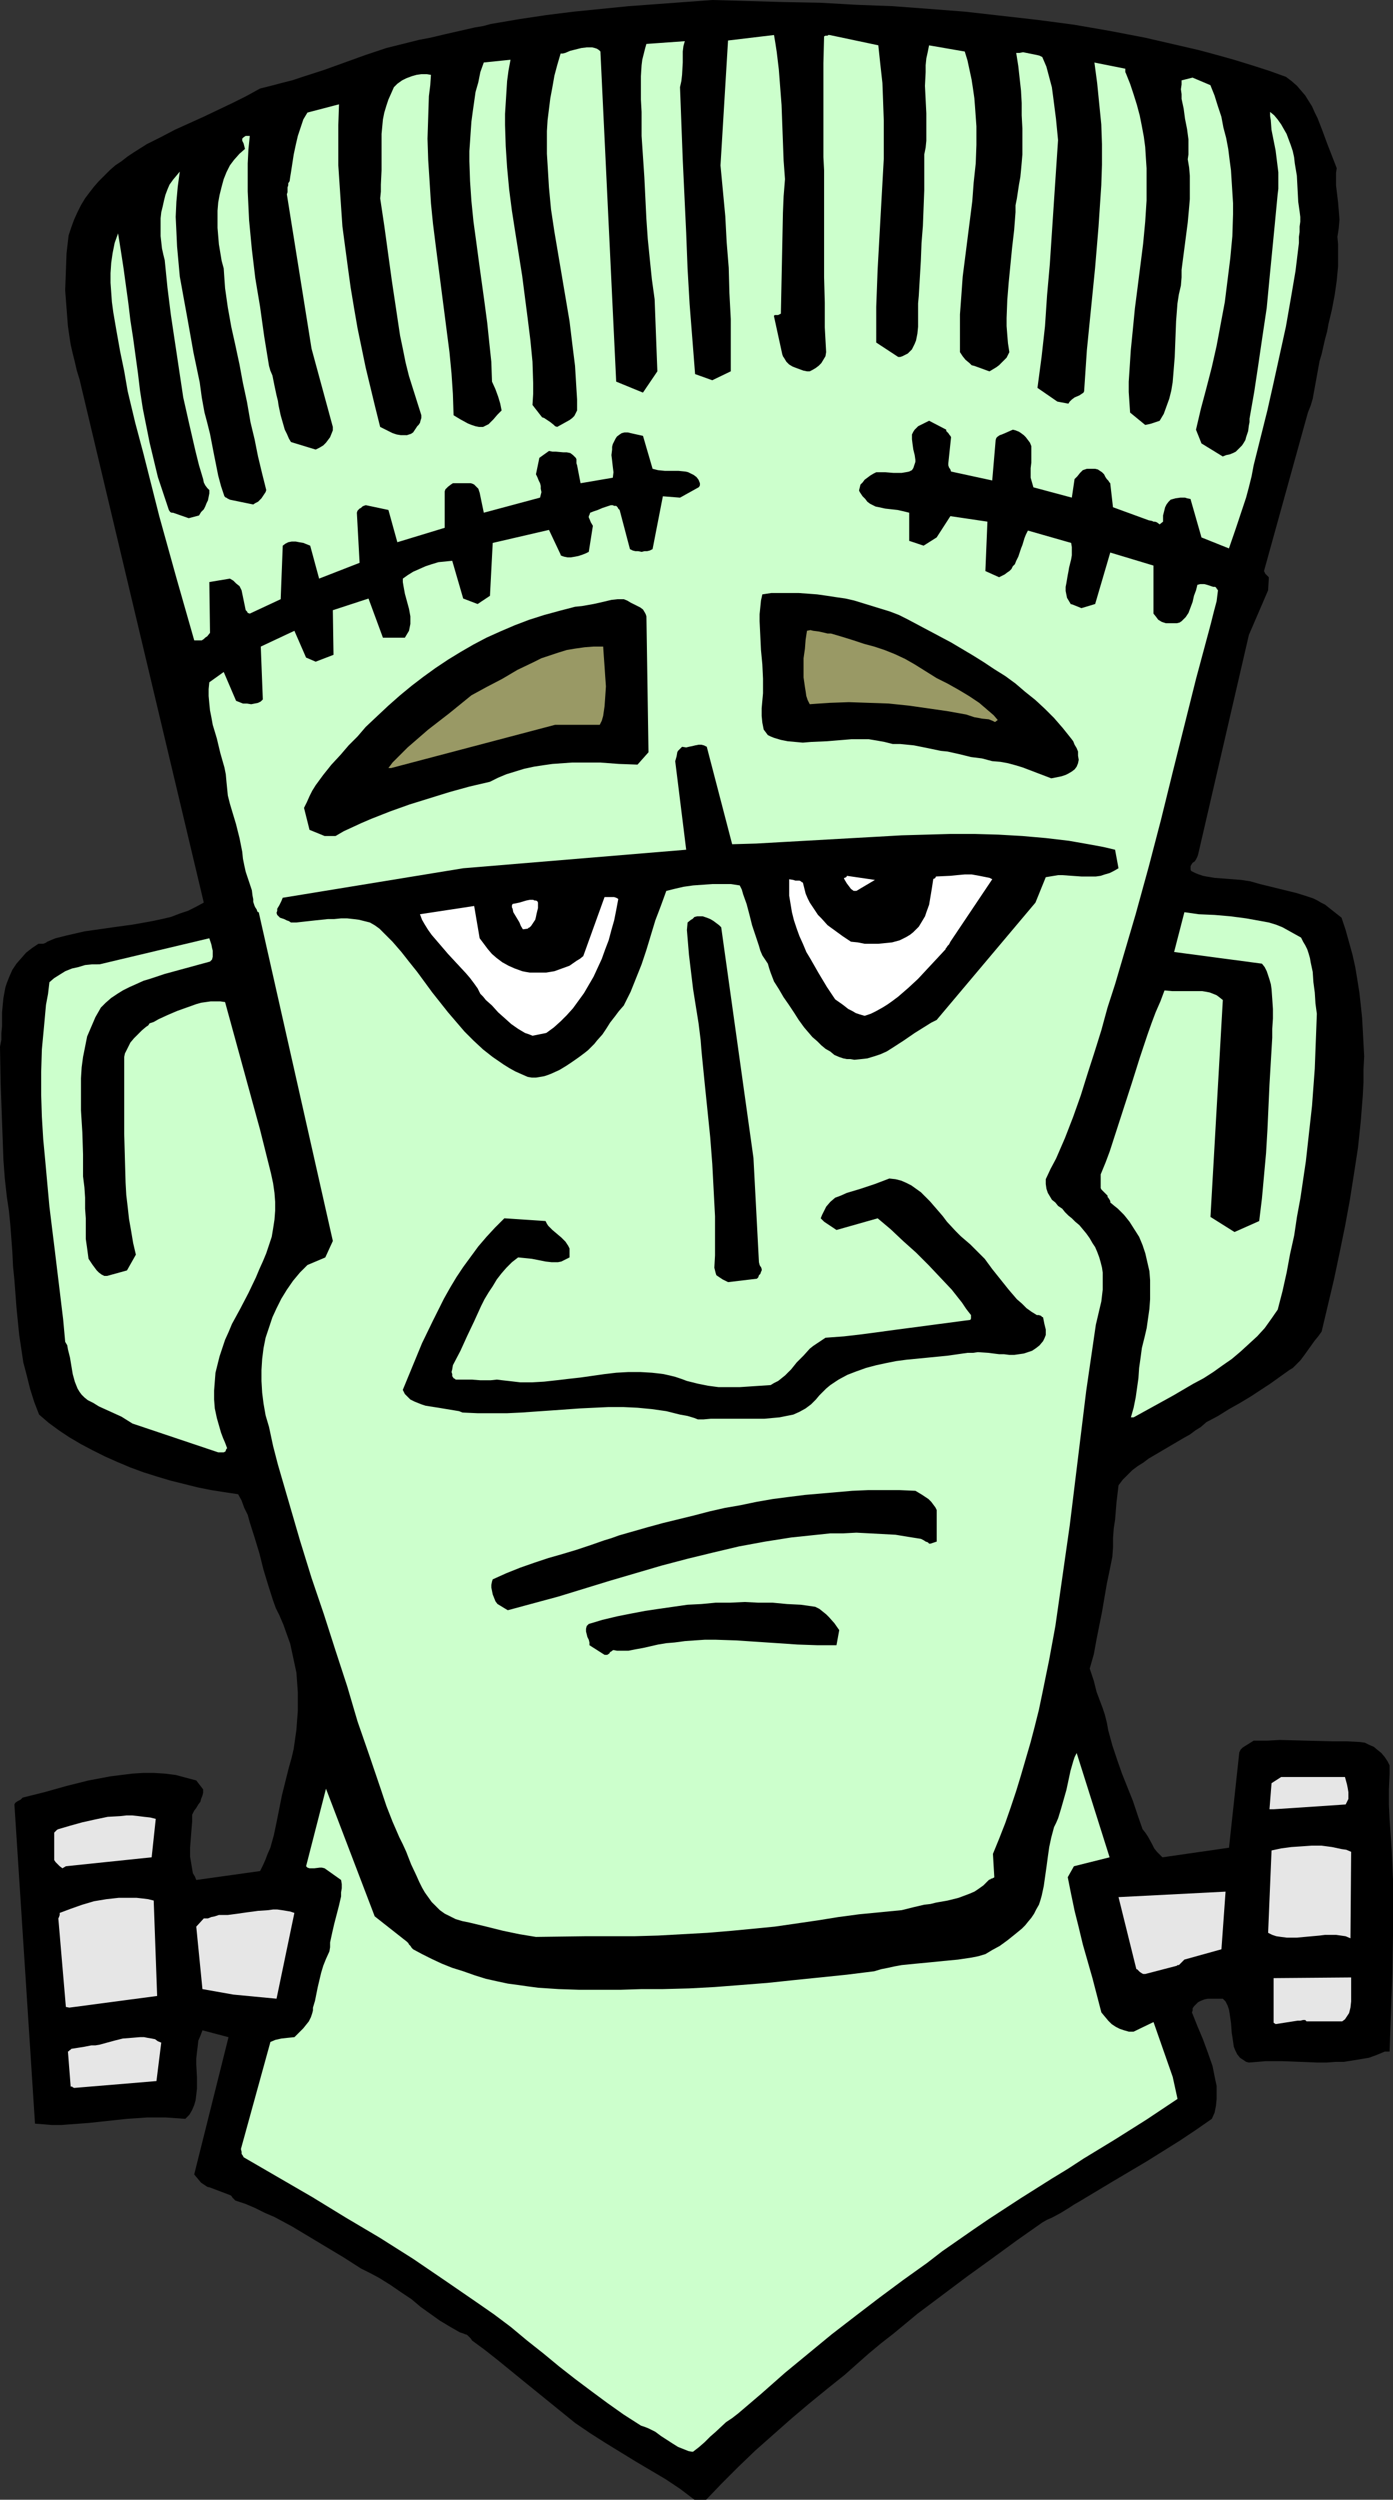
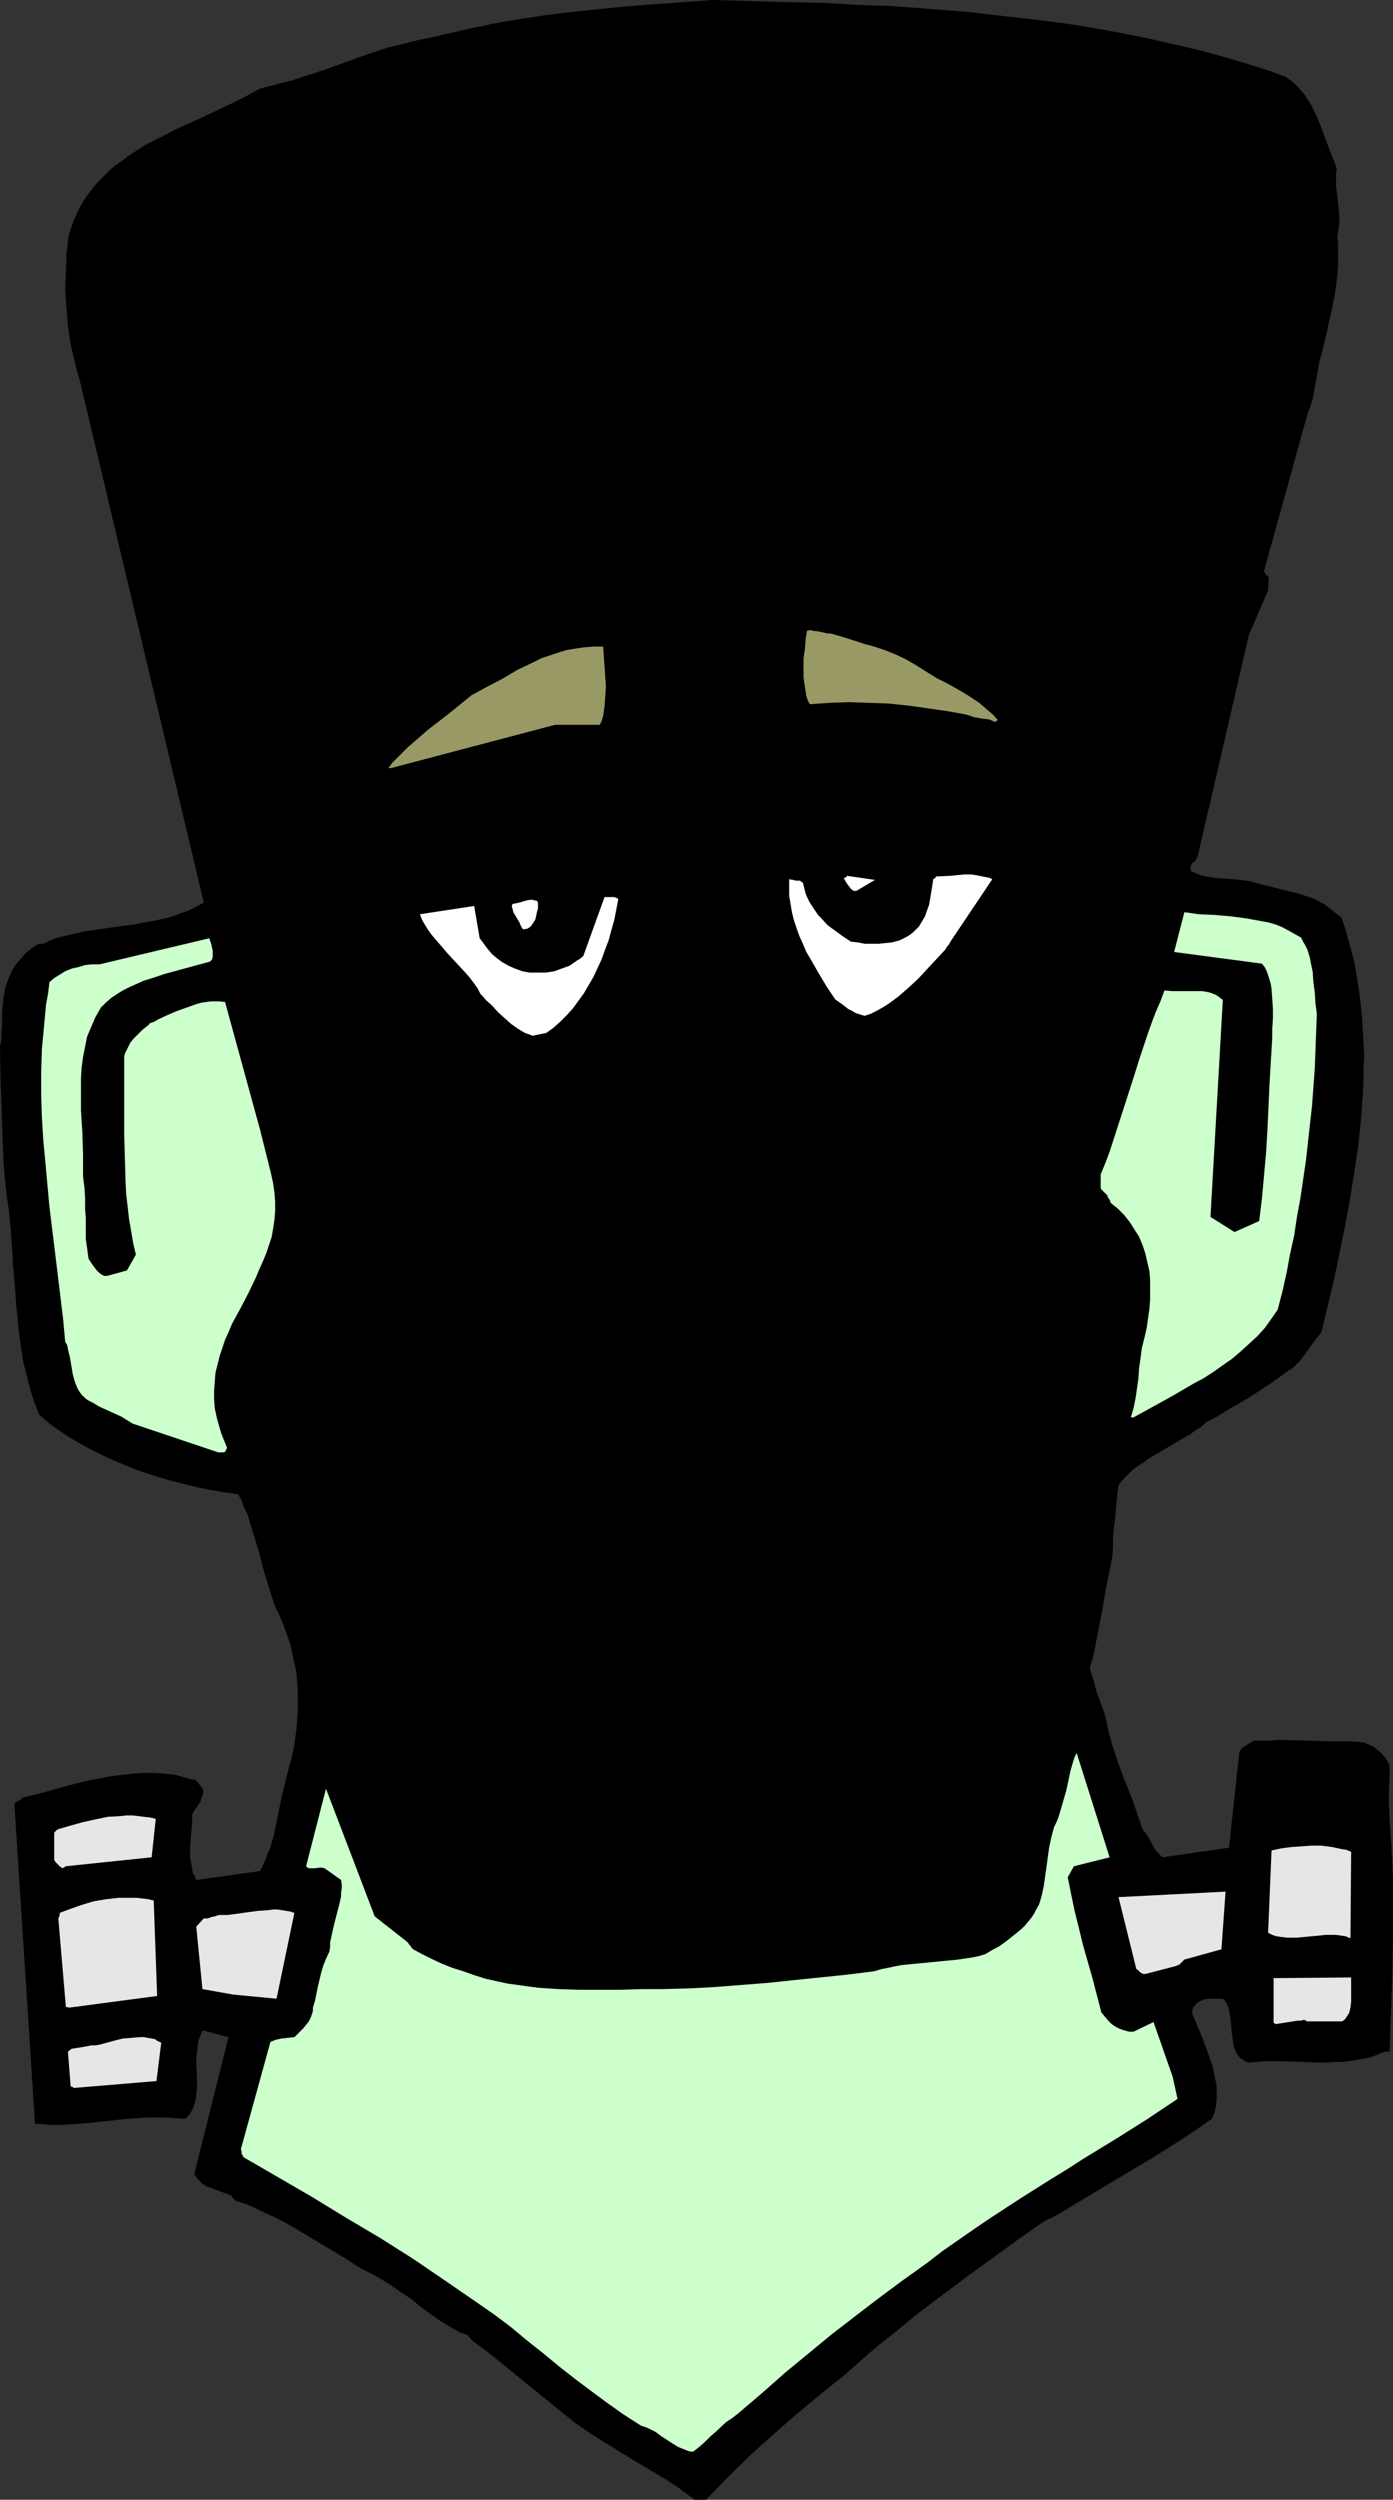
<svg xmlns="http://www.w3.org/2000/svg" xmlns:ns1="http://sodipodi.sourceforge.net/DTD/sodipodi-0.dtd" xmlns:ns2="http://www.inkscape.org/namespaces/inkscape" version="1.0" width="86.804mm" height="155.711mm" id="svg26" ns1:docname="Frankenstein 11.wmf">
  <rect width="100%" height="100%" fill="#333333" stroke="none" />
  <ns1:namedview id="namedview26" pagecolor="#ffffff" bordercolor="#000000" borderopacity="0.25" ns2:showpageshadow="2" ns2:pageopacity="0.0" ns2:pagecheckerboard="0" ns2:deskcolor="#d1d1d1" ns2:document-units="mm" />
  <defs id="defs1">
    <pattern id="WMFhbasepattern" patternUnits="userSpaceOnUse" width="6" height="6" x="0" y="0" />
  </defs>
  <path style="fill:#000000;fill-opacity:1;fill-rule:evenodd;stroke:none" d="m 163.555,588.515 h 2.747 l 3.717,-3.878 3.879,-3.878 4.04,-3.878 4.202,-3.717 4.202,-3.717 4.202,-3.555 4.364,-3.555 4.04,-3.232 2.909,-2.585 2.747,-2.424 2.909,-2.424 2.909,-2.262 5.657,-4.686 5.818,-4.363 5.818,-4.363 5.818,-4.201 5.98,-4.363 5.98,-4.201 1.131,-0.646 1.131,-0.485 2.101,-1.131 2.101,-1.293 0.97,-0.646 1.131,-0.646 8.081,-4.848 7.919,-4.686 7.758,-4.848 3.879,-2.585 3.717,-2.585 0.646,-1.454 0.323,-1.616 0.162,-1.616 v -1.454 -1.616 l -0.323,-1.454 -0.323,-1.616 -0.323,-1.616 -1.131,-3.232 -1.131,-3.07 -1.293,-3.07 -1.293,-3.232 0.162,-0.485 v -0.485 l 0.323,-0.485 0.485,-0.485 0.485,-0.485 0.646,-0.323 0.808,-0.323 0.808,-0.162 h 1.778 1.778 l 0.646,0.646 0.485,0.97 0.323,0.97 0.162,0.97 0.162,1.131 0.162,1.131 0.162,2.262 0.162,0.97 0.162,1.131 0.162,1.131 0.323,0.808 0.485,0.97 0.646,0.808 0.485,0.323 0.485,0.323 0.485,0.323 0.646,0.162 1.939,-0.162 1.939,-0.162 h 2.101 1.939 l 4.202,0.162 4.04,0.162 h 2.101 l 2.101,-0.162 h 1.939 l 2.101,-0.323 1.939,-0.323 1.939,-0.323 1.778,-0.646 1.939,-0.808 h 1.131 l 0.162,-4.686 0.162,-4.525 0.323,-9.211 0.162,-9.049 v -4.686 -4.686 -3.555 l -0.162,-3.717 -0.162,-3.555 -0.485,-6.948 -0.162,-3.555 v -3.555 l 0.162,-3.555 v -2.101 l -0.485,-0.97 -0.646,-0.97 -0.808,-0.97 -0.808,-0.646 -0.97,-0.808 -1.131,-0.485 -0.97,-0.485 -1.131,-0.162 -3.232,-0.162 h -3.232 l -6.303,-0.162 -6.141,-0.162 -2.909,0.162 h -3.232 l -2.586,1.616 -0.162,0.162 -0.323,0.323 -0.162,0.323 -0.162,0.323 -2.424,22.461 -15.677,2.262 -0.646,-0.646 -0.646,-0.646 -0.646,-0.808 -0.485,-0.97 -0.97,-1.778 -0.646,-0.97 -0.646,-0.808 -1.131,-3.232 -1.131,-3.393 -1.293,-3.232 -1.293,-3.232 -1.131,-3.232 -1.131,-3.393 -0.97,-3.555 -0.323,-1.778 -0.485,-1.939 -0.485,-1.454 -0.485,-1.293 -0.97,-2.585 -0.646,-2.585 -0.485,-1.454 -0.485,-1.454 0.97,-3.393 0.646,-3.555 0.646,-3.232 0.646,-3.232 1.131,-6.625 0.646,-3.07 0.646,-3.232 0.162,-2.262 v -2.101 l 0.162,-2.262 0.323,-2.101 0.323,-4.04 0.485,-4.04 0.97,-1.293 1.131,-1.131 1.131,-1.131 1.293,-0.97 1.293,-0.808 1.293,-0.97 2.747,-1.616 2.747,-1.616 2.747,-1.616 1.455,-0.808 1.293,-0.97 1.293,-0.808 1.293,-1.131 2.747,-1.454 2.586,-1.616 2.586,-1.454 2.424,-1.454 4.687,-3.07 4.525,-3.232 0.808,-0.485 0.646,-0.646 1.131,-1.131 0.97,-1.293 0.808,-1.131 1.616,-2.262 0.808,-0.97 0.808,-1.131 2.909,-12.281 1.293,-6.14 1.293,-6.302 1.131,-6.14 0.97,-6.14 0.97,-6.302 0.646,-6.14 0.485,-6.14 0.162,-3.07 v -3.07 l 0.162,-3.07 -0.162,-3.07 -0.162,-3.07 -0.162,-2.909 -0.323,-3.07 -0.323,-2.909 -0.485,-3.07 -0.485,-2.909 -0.646,-2.909 -0.808,-2.909 -0.808,-2.909 -0.97,-2.909 -3.071,-2.424 -0.808,-0.646 -0.97,-0.485 -0.808,-0.485 -0.97,-0.485 -1.939,-0.646 -2.101,-0.646 -8.566,-2.101 -1.131,-0.323 -1.131,-0.323 -2.101,-0.323 -2.101,-0.162 -2.101,-0.162 -2.101,-0.162 -1.939,-0.323 -0.808,-0.162 -0.97,-0.323 -0.808,-0.323 -0.97,-0.485 -0.162,-0.323 v -0.323 -0.485 l 0.162,-0.323 0.323,-0.485 0.485,-0.323 0.323,-0.485 0.323,-0.646 0.162,-0.485 11.96,-51.709 4.525,-10.503 0.162,-2.747 v -0.323 l -0.323,-0.323 -0.485,-0.485 -0.323,-0.646 10.343,-37.328 0.646,-1.616 0.485,-1.616 0.323,-1.778 0.323,-1.778 0.323,-1.778 0.323,-1.778 0.323,-1.778 0.485,-1.616 0.808,-3.555 0.485,-1.778 0.323,-1.778 0.808,-3.393 0.646,-3.393 0.485,-3.393 0.323,-3.393 V 60.92 59.304 57.526 l -0.162,-1.778 0.162,-0.97 0.162,-1.131 0.162,-1.939 -0.162,-2.101 -0.162,-1.939 -0.485,-4.04 v -1.939 -0.97 l 0.162,-1.131 -1.131,-2.909 -1.131,-2.909 -1.131,-3.07 -1.131,-2.909 -0.646,-1.293 -0.646,-1.454 -0.808,-1.293 -0.808,-1.293 -0.97,-1.131 -0.97,-1.131 -1.293,-1.131 -1.293,-0.97 -4.04,-1.454 -4.04,-1.293 -4.202,-1.293 -4.04,-1.131 -4.202,-1.131 -4.202,-0.97 -4.202,-0.97 -4.202,-0.97 -4.202,-0.808 -4.202,-0.808 -8.404,-1.454 -8.566,-1.131 -8.566,-0.97 -8.566,-0.97 -8.404,-0.646 L 210.262,1.454 201.696,1.131 193.13,0.646 184.565,0.485 167.757,0 l -13.091,0.97 -6.626,0.485 -6.465,0.646 -6.465,0.646 -6.465,0.808 -6.465,0.97 -6.626,1.131 -1.778,0.485 -1.939,0.323 -3.556,0.808 -3.556,0.808 -3.394,0.808 -2.586,0.485 -2.586,0.646 -2.586,0.646 -2.586,0.646 -4.848,1.616 -9.859,3.555 -5.01,1.616 -2.424,0.808 -2.586,0.646 -2.424,0.646 -2.586,0.646 -3.232,1.778 -3.232,1.616 -6.788,3.232 -6.788,3.07 -3.394,1.778 -3.232,1.616 -3.071,1.939 -1.455,0.97 -1.455,1.131 -1.455,0.97 -1.293,1.131 -1.293,1.293 -1.293,1.293 -1.131,1.293 -1.131,1.454 -0.97,1.293 -0.97,1.616 -0.808,1.616 -0.808,1.778 -0.646,1.778 -0.646,1.939 -0.485,4.201 -0.162,4.363 -0.162,4.363 0.323,4.201 0.323,4.201 0.323,2.262 0.323,2.101 0.485,2.101 0.485,1.939 0.485,2.101 0.646,2.101 29.252,123.132 -1.778,0.97 -1.939,0.97 -1.939,0.646 -2.101,0.808 -2.101,0.485 -2.263,0.485 -4.525,0.808 -4.687,0.646 -4.525,0.646 -2.263,0.323 -2.101,0.485 -2.101,0.485 -1.939,0.485 -0.646,0.162 -0.808,0.323 -1.131,0.485 -0.485,0.323 -0.485,0.162 H 9.535 9.05 l -1.455,0.97 -1.455,1.131 -1.131,1.293 -1.131,1.293 -0.97,1.454 -0.646,1.454 -0.646,1.616 -0.323,0.97 -0.162,0.808 -0.323,1.778 -0.162,1.616 -0.162,1.778 v 3.232 l -0.162,1.616 v 1.616 L 0,246.426 l 0.162,8.888 0.323,8.888 0.162,4.363 0.162,4.525 0.323,4.363 0.485,4.363 0.485,3.232 0.323,3.232 0.485,6.464 0.162,3.393 0.323,3.232 0.485,6.464 0.323,3.232 0.323,3.232 0.485,3.232 0.485,3.232 0.808,3.07 0.808,3.232 0.97,3.07 1.131,2.909 2.263,1.939 2.424,1.778 2.424,1.616 2.747,1.616 2.747,1.454 2.909,1.454 2.909,1.293 3.071,1.293 3.071,1.131 3.071,0.97 3.232,0.97 3.232,0.808 3.232,0.808 3.232,0.646 3.071,0.485 3.232,0.485 0.808,1.454 0.646,1.778 0.808,1.616 0.485,1.778 1.131,3.555 1.131,3.717 0.97,3.878 1.131,3.717 1.131,3.555 0.646,1.778 0.808,1.616 0.97,2.262 0.808,2.262 0.808,2.262 0.485,2.262 0.485,2.262 0.485,2.262 0.162,2.262 0.162,2.262 v 2.262 2.262 l -0.162,2.101 -0.162,2.262 -0.323,2.262 -0.323,2.262 -0.485,2.101 -0.646,2.262 -0.808,3.232 -0.808,3.232 -0.646,3.232 -0.646,3.232 -0.646,3.07 -0.808,2.909 -0.646,1.454 -0.485,1.293 -0.646,1.454 -0.646,1.293 -15.03,2.101 -0.323,-0.808 -0.485,-0.808 -0.162,-0.97 -0.162,-0.97 -0.162,-0.97 -0.162,-0.97 v -2.101 l 0.162,-2.101 0.162,-2.101 0.162,-1.939 v -0.808 -0.808 l 0.485,-0.97 0.485,-0.646 0.485,-0.808 0.485,-0.646 0.162,-0.646 0.323,-0.808 0.162,-0.646 v -0.808 l -1.616,-2.101 -2.424,-0.646 -2.424,-0.646 -2.586,-0.323 -2.586,-0.162 h -2.424 l -2.586,0.162 -2.586,0.323 -2.586,0.323 -2.586,0.485 -2.586,0.485 -5.172,1.293 -5.172,1.454 -5.172,1.293 -0.485,0.485 -0.323,0.162 -0.323,0.162 -0.485,0.323 -0.162,0.162 -0.162,0.323 4.848,75.14 v 0 l 2.101,0.162 1.939,0.162 h 2.101 l 2.101,-0.162 4.364,-0.323 4.525,-0.485 4.525,-0.485 4.687,-0.323 h 2.263 2.263 l 2.263,0.162 2.263,0.162 0.485,-0.485 0.485,-0.485 0.646,-1.131 0.485,-1.131 0.323,-1.131 0.162,-1.293 0.162,-1.454 v -1.293 -1.454 l -0.162,-2.909 v -1.454 l 0.162,-1.454 0.162,-1.293 0.162,-1.454 0.485,-1.131 0.485,-1.293 6.141,1.616 -8.081,32.318 0.808,0.97 0.808,0.97 0.485,0.323 0.485,0.323 0.485,0.323 0.646,0.162 4.687,1.778 0.323,0.162 0.323,0.485 0.323,0.323 0.323,0.323 2.424,0.808 2.263,0.97 2.263,1.131 2.263,0.97 4.202,2.262 4.04,2.424 4.04,2.424 4.04,2.424 4.04,2.585 2.263,1.131 2.101,1.131 2.586,1.616 2.586,1.778 2.424,1.616 2.101,1.778 2.263,1.616 2.263,1.616 2.424,1.454 1.131,0.646 1.131,0.646 0.485,0.162 0.485,0.162 0.323,0.162 h 0.162 l 0.323,0.162 0.485,0.485 0.323,0.323 0.323,0.485 3.071,2.262 3.071,2.424 6.141,5.009 5.98,4.848 5.98,4.848 3.556,2.424 3.556,2.262 7.111,4.363 3.556,2.101 3.556,2.101 3.394,2.262 z" id="path1" />
  <path style="fill:#ccffcc;fill-opacity:1;fill-rule:evenodd;stroke:none" d="m 162.908,577.203 h 0.323 l 1.455,-1.131 1.293,-1.131 1.293,-1.293 1.293,-1.131 2.424,-2.262 1.455,-0.97 1.455,-1.131 5.495,-4.686 5.495,-4.848 5.495,-4.525 5.495,-4.525 5.657,-4.363 5.495,-4.201 5.657,-4.201 5.657,-4.04 3.556,-2.747 3.717,-2.585 3.717,-2.585 3.556,-2.424 7.434,-4.848 7.434,-4.686 3.717,-2.262 3.717,-2.424 7.434,-4.525 7.434,-4.686 7.273,-4.848 -1.131,-5.171 -4.525,-12.927 -4.687,2.262 h -1.131 l -1.131,-0.323 -0.97,-0.323 -0.97,-0.485 -0.97,-0.646 -0.808,-0.808 -0.808,-0.97 -0.808,-0.97 -2.101,-8.08 -2.263,-7.918 -0.97,-4.04 -0.97,-3.878 -0.808,-3.878 -0.808,-4.04 1.455,-2.585 8.404,-2.101 -7.758,-24.562 -0.485,0.97 -0.323,0.97 -0.646,2.262 -0.485,2.262 -0.485,2.262 -0.646,2.262 -0.646,2.262 -0.646,2.101 -0.485,1.131 -0.485,0.97 -0.646,2.424 -0.485,2.262 -0.323,2.262 -0.323,2.424 -0.323,2.262 -0.323,2.262 -0.485,2.262 -0.323,1.131 -0.323,0.97 -0.646,1.131 -0.485,0.97 -0.646,0.97 -0.808,0.97 -0.646,0.808 -0.808,0.808 -1.778,1.454 -1.616,1.293 -1.778,1.293 -1.778,0.97 -1.616,0.97 -1.616,0.485 -1.616,0.323 -3.232,0.485 -3.394,0.323 -3.232,0.323 -3.394,0.323 -3.232,0.323 -1.778,0.323 -1.455,0.323 -1.616,0.323 -1.616,0.485 -6.465,0.808 -6.303,0.646 -6.303,0.646 -6.141,0.646 -6.141,0.485 -6.303,0.485 -5.98,0.323 -6.141,0.162 h -5.01 l -5.01,0.162 h -4.848 -4.848 l -4.848,-0.162 -4.848,-0.323 -2.424,-0.323 -2.263,-0.323 -2.424,-0.323 -2.263,-0.485 -2.909,-0.646 -2.586,-0.808 -2.747,-0.97 -2.586,-0.808 -2.424,-0.97 -2.424,-1.131 -2.263,-1.131 -2.101,-1.131 -0.323,-0.323 -0.323,-0.485 -0.323,-0.323 -0.162,-0.323 -0.323,-0.323 v 0 l -7.596,-5.979 -11.475,-30.056 -4.687,18.26 0.323,0.323 0.485,0.162 h 0.485 0.646 l 1.293,-0.162 h 0.485 l 0.646,0.162 3.879,2.747 v 0 l 0.162,0.97 v 0.97 l -0.162,0.97 v 0.97 l -0.485,2.101 -1.131,4.363 -0.485,2.101 -0.485,2.262 v 1.131 l -0.162,0.97 -0.808,1.778 -0.646,1.616 -0.485,1.616 -0.808,3.393 -0.323,1.616 -0.323,1.616 -0.485,1.616 v 0.646 l -0.162,0.646 -0.323,0.97 -0.485,0.97 -0.646,0.808 -0.646,0.808 -0.808,0.808 -0.646,0.646 -0.646,0.646 -1.616,0.162 -1.455,0.162 -1.455,0.323 -1.131,0.485 -6.949,25.208 0.162,0.646 v 0.485 l 0.323,0.485 0.162,0.323 8.081,4.686 8.081,4.686 7.919,4.848 7.919,4.686 7.919,5.009 7.596,5.171 7.758,5.333 3.717,2.585 3.879,2.909 3.879,3.232 3.879,3.07 3.717,3.07 3.717,2.909 3.879,2.909 3.717,2.747 3.879,2.747 4.04,2.585 0.97,0.323 0.808,0.323 1.616,0.808 1.293,0.97 2.747,1.778 1.293,0.808 1.616,0.646 0.808,0.323 z" id="path2" />
  <path style="fill:#e6e6e6;fill-opacity:1;fill-rule:evenodd;stroke:none" d="m 17.454,491.56 19.394,-1.616 1.131,-9.049 -0.808,-0.323 -0.646,-0.485 -0.808,-0.162 -0.97,-0.162 -0.808,-0.162 h -0.97 l -1.939,0.162 -2.101,0.162 -1.939,0.485 -1.778,0.485 -1.778,0.485 -0.97,0.162 h -0.97 l -1.616,0.323 -3.071,0.485 -0.162,0.162 -0.162,0.162 v 0 h -0.162 v 0.162 l -0.323,0.162 0.646,8.241 h 0.323 l 0.162,0.162 z" id="path3" />
  <path style="fill:#e6e6e6;fill-opacity:1;fill-rule:evenodd;stroke:none" d="m 300.443,476.532 5.172,-0.808 h 0.646 l 0.646,-0.162 h 0.485 l 0.162,0.162 0.162,0.162 h 8.404 l 0.646,-0.485 0.323,-0.485 0.323,-0.485 0.323,-0.485 0.162,-0.646 0.162,-0.646 0.162,-1.454 v -2.909 -1.454 -1.293 l -18.263,0.162 v 10.503 z" id="path4" />
  <path style="fill:#e6e6e6;fill-opacity:1;fill-rule:evenodd;stroke:none" d="m 16.323,472.654 20.687,-2.747 -0.808,-22.461 -1.293,-0.323 -1.293,-0.162 -1.455,-0.162 h -1.455 -1.293 -1.455 l -2.909,0.323 -2.909,0.485 -2.747,0.808 -2.747,0.97 -2.586,0.97 v 0.485 l -0.162,0.485 -0.162,0.323 v 0 l 1.778,20.845 z" id="path5" />
  <path style="fill:#e6e6e6;fill-opacity:1;fill-rule:evenodd;stroke:none" d="m 65.131,470.553 4.202,-20.199 -0.97,-0.323 -0.97,-0.162 -0.97,-0.162 -1.131,-0.162 h -0.97 l -1.131,0.162 -2.424,0.162 -1.131,0.162 -1.293,0.162 -2.263,0.323 -2.424,0.323 h -0.97 -1.131 l -0.97,0.323 -0.808,0.162 -0.808,0.323 h -0.97 l -1.778,1.939 1.455,14.705 7.273,1.293 z" id="path6" />
  <path style="fill:#e6e6e6;fill-opacity:1;fill-rule:evenodd;stroke:none" d="m 269.736,464.736 7.434,-1.939 0.162,-0.162 h 0.323 l 0.323,-0.323 0.323,-0.323 0.323,-0.323 0.323,-0.323 8.727,-2.424 0.97,-13.574 -25.212,1.293 4.202,16.967 h 0.162 l 0.162,0.162 0.485,0.485 0.485,0.323 0.323,0.162 z" id="path7" />
  <path style="fill:#e6e6e6;fill-opacity:1;fill-rule:evenodd;stroke:none" d="m 318.059,456.333 0.162,-20.36 -1.131,-0.485 -1.131,-0.162 -2.263,-0.485 -2.424,-0.323 h -2.424 l -2.263,0.162 -2.424,0.162 -2.424,0.323 -2.263,0.485 -0.808,19.391 0.97,0.485 0.97,0.323 1.131,0.162 1.293,0.162 h 1.131 1.293 l 5.333,-0.485 1.293,-0.162 h 1.293 1.293 l 1.131,0.162 1.131,0.162 z" id="path8" />
-   <path style="fill:#ccffcc;fill-opacity:1;fill-rule:evenodd;stroke:none" d="m 126.222,456.01 11.475,-0.162 h 11.636 l 5.657,-0.162 5.818,-0.323 5.818,-0.323 5.818,-0.485 5.01,-0.485 5.01,-0.485 10.02,-1.454 5.01,-0.808 4.848,-0.646 5.01,-0.485 5.01,-0.485 1.293,-0.323 1.293,-0.323 2.747,-0.646 1.455,-0.162 1.293,-0.323 2.747,-0.485 1.293,-0.323 1.293,-0.323 1.293,-0.485 1.293,-0.485 1.131,-0.485 0.97,-0.646 1.131,-0.808 0.97,-0.97 0.323,-0.323 0.323,-0.162 h 0.162 v -0.162 h 0.162 0.162 l 0.162,-0.162 h 0.162 l 0.162,-0.162 -0.323,-5.494 1.455,-3.555 1.455,-3.717 1.293,-3.717 1.293,-3.878 1.131,-3.717 1.131,-3.878 1.131,-3.878 0.97,-3.717 0.97,-3.878 0.808,-3.878 1.616,-7.918 1.455,-7.918 1.131,-7.918 1.131,-7.918 1.131,-7.918 1.939,-15.836 1.939,-15.836 1.131,-7.756 1.131,-7.756 0.646,-2.747 0.646,-2.747 0.323,-2.747 v -1.293 -1.293 -1.454 l -0.162,-1.131 -0.323,-1.293 -0.323,-1.131 -0.485,-1.293 -0.485,-1.131 -0.646,-0.97 -0.646,-1.131 -0.808,-1.131 -0.808,-0.97 -0.808,-0.97 -0.97,-0.808 -0.808,-0.808 -0.808,-0.646 -0.808,-0.808 -0.646,-0.808 -0.97,-0.646 -0.646,-0.808 -0.808,-0.646 -0.485,-0.808 -0.485,-0.808 -0.323,-0.97 -0.162,-1.131 v -1.131 l 1.131,-2.424 1.293,-2.424 2.101,-4.848 1.939,-5.009 1.778,-5.009 1.616,-5.171 1.616,-5.009 1.616,-5.171 1.455,-5.333 1.778,-5.494 1.616,-5.494 3.232,-10.988 3.071,-11.15 2.909,-11.15 2.747,-11.15 2.747,-10.988 2.747,-10.988 2.909,-10.827 0.646,-2.424 0.646,-2.585 0.646,-2.424 0.323,-2.585 -0.162,-0.162 v -0.162 0 h -0.162 v -0.162 l -0.323,-0.323 h -0.485 l -0.485,-0.162 -0.97,-0.323 -0.646,-0.162 h -0.485 -0.485 l -0.646,0.162 -0.323,1.293 -0.485,1.293 -0.323,1.454 -0.485,1.293 -0.485,1.293 -0.323,0.485 -0.323,0.485 -0.485,0.485 -0.485,0.485 -0.485,0.323 -0.646,0.162 h -2.586 l -0.485,-0.162 -0.485,-0.162 -0.808,-0.485 -0.485,-0.646 -0.646,-0.808 v -11.311 l -10.182,-3.07 -3.556,12.119 -3.232,0.97 -2.424,-0.97 v 0.162 l -0.485,-0.808 -0.485,-0.808 -0.162,-0.808 -0.162,-0.808 v -0.97 l 0.162,-0.808 0.323,-1.939 0.162,-0.808 0.162,-0.97 0.485,-1.939 0.162,-0.97 v -0.97 -0.97 l -0.162,-0.97 -10.182,-2.909 -0.485,0.97 -0.323,0.808 -0.485,1.616 -0.323,0.808 -0.323,0.97 -0.323,0.97 -0.485,0.97 -0.323,0.808 -0.485,0.485 -0.323,0.646 -0.485,0.485 -0.485,0.323 -0.646,0.485 -1.293,0.646 -3.232,-1.454 0.485,-11.635 -8.727,-1.293 -3.232,5.009 -3.071,1.939 -3.394,-1.131 v -6.625 l -0.646,-0.162 -0.646,-0.162 -1.455,-0.323 -1.455,-0.162 -1.455,-0.162 -1.455,-0.323 -0.808,-0.162 -0.646,-0.323 -0.646,-0.323 -0.646,-0.485 -0.485,-0.646 -0.646,-0.646 -0.323,-0.485 -0.323,-0.485 -0.162,-0.323 v 0 -0.162 l 0.162,-0.646 0.162,-0.646 0.485,-0.485 0.485,-0.646 0.646,-0.485 0.646,-0.485 0.808,-0.485 0.646,-0.323 h 2.101 l 1.939,0.162 h 1.939 l 0.97,-0.162 0.808,-0.162 0.646,-0.323 0.323,-0.485 0.162,-0.485 0.162,-0.485 0.162,-0.485 v -0.485 l -0.162,-1.131 -0.323,-1.293 -0.162,-1.131 -0.162,-1.293 v -0.646 -0.485 l 0.323,-0.646 0.323,-0.485 0.323,-0.323 0.485,-0.485 0.646,-0.323 0.646,-0.323 1.293,-0.646 4.04,2.101 v 0.323 l 0.162,0.162 0.323,0.323 0.323,0.485 0.162,0.162 0.162,0.323 -0.646,6.14 v 0.485 l 0.162,0.485 0.323,0.485 0.162,0.485 9.697,2.101 0.808,-9.534 0.162,-0.485 0.323,-0.323 0.485,-0.323 0.485,-0.162 1.131,-0.485 1.455,-0.646 0.646,0.162 0.808,0.323 0.485,0.323 0.646,0.485 0.485,0.485 0.485,0.646 0.485,0.646 0.323,0.808 v 1.293 1.454 1.131 l -0.162,1.293 v 1.131 1.131 l 0.323,1.131 0.323,1.131 9.05,2.424 0.646,-4.363 0.646,-0.646 0.646,-0.808 0.646,-0.646 0.485,-0.162 0.485,-0.162 h 1.293 0.646 l 0.646,0.162 0.485,0.323 0.485,0.323 0.485,0.485 0.323,0.646 0.323,0.485 0.323,0.323 0.323,0.485 v 0 l 0.162,0.162 0.646,5.656 8.404,3.07 0.808,0.162 0.323,0.162 h 0.323 l 0.485,0.162 0.646,0.485 0.808,-0.646 v -0.646 -0.485 -0.323 l 0.323,-1.293 0.162,-0.646 0.323,-0.646 0.485,-0.646 0.485,-0.485 1.131,-0.323 1.131,-0.162 h 0.485 0.646 l 0.485,0.162 0.808,0.162 2.586,9.049 6.465,2.585 1.616,-4.686 1.616,-4.848 0.808,-2.424 0.646,-2.424 0.646,-2.585 0.485,-2.585 3.232,-12.927 1.455,-6.464 1.455,-6.625 1.455,-6.625 1.131,-6.464 1.131,-6.625 0.808,-6.625 v -1.454 l 0.162,-1.131 v -1.293 l 0.162,-1.131 v -1.131 l -0.162,-1.293 -0.162,-1.131 -0.162,-1.131 -0.162,-3.07 -0.162,-3.07 -0.485,-2.909 -0.162,-1.454 -0.323,-1.454 -0.485,-1.454 -0.485,-1.293 -0.485,-1.293 -0.646,-1.131 -0.646,-1.131 -0.808,-1.131 -0.808,-0.97 -0.97,-0.808 v 0.97 l 0.162,0.97 0.162,2.262 0.485,2.424 0.485,2.424 0.323,2.585 0.323,2.585 v 2.585 1.293 l -0.162,1.293 -0.646,6.787 -0.646,6.625 -0.646,6.625 -0.646,6.787 -0.97,6.464 -0.97,6.625 -0.97,6.464 -1.131,6.464 v 0.808 l -0.162,0.808 -0.162,1.293 -0.485,1.454 -0.162,0.646 -0.485,0.808 -0.323,0.485 -0.485,0.485 -0.485,0.485 -0.485,0.485 -0.646,0.323 -0.808,0.323 -0.808,0.162 -0.808,0.323 -5.01,-3.07 -1.293,-3.232 1.131,-4.848 1.293,-4.848 1.293,-5.009 1.131,-5.009 0.97,-5.171 0.97,-5.171 0.646,-5.171 0.646,-5.171 0.485,-5.171 0.162,-5.171 v -2.585 l -0.162,-2.585 -0.162,-2.585 -0.162,-2.585 -0.323,-2.424 -0.323,-2.585 -0.485,-2.585 -0.646,-2.424 -0.485,-2.585 -0.808,-2.424 -0.808,-2.585 -0.97,-2.424 -4.202,-1.778 -2.586,0.646 v 0.97 l -0.162,1.131 0.162,1.131 v 1.131 l 0.485,2.262 0.323,2.424 0.485,2.424 0.323,2.424 v 1.131 1.293 1.131 l -0.162,1.131 0.323,1.939 0.162,1.939 v 1.778 1.939 1.778 l -0.162,1.939 -0.323,3.555 -0.485,3.717 -0.485,3.717 -0.485,3.717 v 1.778 l -0.162,1.939 -0.485,2.101 -0.323,2.101 -0.162,2.101 -0.162,2.101 -0.162,4.201 -0.162,4.201 -0.323,4.04 -0.162,1.939 -0.323,1.939 -0.485,1.939 -0.646,1.778 -0.646,1.778 -0.97,1.616 -0.97,0.323 -0.97,0.323 -0.646,0.162 -0.808,0.162 -3.556,-2.909 -0.162,-2.424 -0.162,-2.424 v -2.424 l 0.162,-2.424 0.323,-5.009 0.485,-4.848 0.485,-5.009 0.646,-5.009 1.293,-10.18 0.485,-5.171 0.323,-5.009 v -2.585 -2.424 -2.585 l -0.162,-2.424 -0.162,-2.585 -0.323,-2.424 -0.485,-2.585 -0.485,-2.424 -0.646,-2.424 -0.808,-2.585 -0.808,-2.424 -0.97,-2.424 -0.162,-0.323 v -0.323 -0.323 -0.162 l -7.273,-1.454 0.646,4.848 0.485,4.848 0.485,4.848 0.162,4.686 v 4.848 l -0.162,4.848 -0.323,4.848 -0.323,4.848 -0.808,9.695 -0.97,9.695 -0.97,9.695 -0.323,4.848 -0.323,4.848 -0.162,0.323 -0.485,0.323 -0.485,0.323 -1.131,0.485 -0.646,0.485 -0.485,0.485 -0.323,0.485 -2.586,-0.485 -4.687,-3.232 0.97,-7.272 0.808,-7.272 0.485,-7.272 0.646,-7.272 0.97,-14.705 0.485,-7.272 0.485,-7.272 -0.485,-5.009 -0.646,-5.009 -0.323,-2.424 -0.646,-2.424 -0.646,-2.424 -0.485,-1.131 -0.485,-1.131 -0.646,-0.323 -0.646,-0.162 -0.808,-0.162 -0.808,-0.162 -0.808,-0.162 -0.808,-0.162 -0.808,0.162 h -0.808 l 0.485,3.07 0.323,2.909 0.323,2.909 0.162,2.909 v 2.909 l 0.162,3.07 v 2.909 3.232 l -0.162,1.939 -0.162,1.778 -0.162,1.616 -0.323,1.778 -0.485,3.232 -0.323,1.616 v 1.616 l -0.323,4.201 -0.485,4.201 -0.808,8.241 -0.323,4.04 -0.162,4.201 v 1.939 l 0.162,2.101 0.162,1.939 0.323,2.101 -0.323,0.646 -0.323,0.646 -0.485,0.485 -0.646,0.646 -0.646,0.646 -0.646,0.485 -0.808,0.485 -0.808,0.485 -3.556,-1.293 -0.646,-0.162 -0.485,-0.485 -0.97,-0.808 -0.646,-0.808 -0.646,-0.97 v -4.525 -4.363 l 0.323,-4.363 0.323,-4.525 1.131,-8.888 1.131,-8.888 0.323,-4.363 0.485,-4.525 0.162,-4.363 v -4.363 l -0.162,-2.262 -0.162,-2.262 -0.162,-2.101 -0.323,-2.262 -0.323,-2.101 -0.485,-2.262 -0.485,-2.262 -0.646,-2.101 v 0 l -8.404,-1.454 -0.323,1.616 -0.323,1.454 -0.162,1.616 v 1.616 l -0.162,3.232 0.323,6.464 v 3.232 3.232 l -0.162,1.616 -0.323,1.616 v 4.201 4.201 l -0.323,8.403 -0.323,4.04 -0.162,4.201 -0.485,8.241 -0.162,1.778 v 1.778 1.939 1.778 l -0.162,1.616 -0.162,0.808 -0.162,0.808 -0.323,0.808 -0.323,0.646 -0.323,0.646 -0.646,0.646 -0.323,0.323 -0.646,0.323 -0.646,0.323 -0.485,0.162 h -0.485 l -5.172,-3.393 V 76.433 72.231 l 0.162,-4.363 0.162,-4.363 0.485,-8.726 0.485,-8.726 0.485,-8.726 v -4.525 -4.363 l -0.162,-4.525 -0.162,-4.363 -0.485,-4.363 -0.485,-4.525 -11.475,-2.424 h -0.323 l -0.162,0.162 h -0.485 l -0.323,0.162 -0.162,6.302 v 6.302 12.604 3.232 l 0.162,3.07 v 6.464 6.302 6.302 3.07 3.07 l 0.162,5.979 v 5.817 l 0.162,2.909 0.162,2.909 -0.162,0.97 -0.485,0.808 -0.485,0.808 -0.646,0.646 -0.646,0.485 -0.808,0.485 -0.646,0.323 h -0.646 l -0.808,-0.162 -1.778,-0.646 -0.808,-0.323 -0.808,-0.485 -0.646,-0.646 -0.485,-0.808 -0.323,-0.485 -0.162,-0.485 -1.939,-8.888 v -0.162 l 0.162,-0.162 h 0.323 0.485 l 0.323,-0.162 0.323,-0.162 0.162,-7.918 0.162,-7.756 0.162,-8.08 0.162,-3.878 0.323,-4.04 -0.323,-4.363 -0.162,-4.363 -0.162,-4.363 -0.162,-4.363 -0.323,-4.201 -0.323,-4.201 -0.485,-4.04 -0.323,-2.101 -0.323,-1.939 -10.828,1.293 -1.778,29.41 1.131,11.958 0.323,6.14 0.485,5.979 0.162,5.979 0.323,6.14 v 6.14 6.14 l -4.364,2.101 -4.04,-1.454 -0.646,-8.241 -0.646,-8.241 -0.485,-8.403 -0.323,-8.403 -0.808,-17.129 -0.646,-17.129 0.323,-1.454 0.162,-1.454 0.162,-2.909 v -1.293 -1.293 l 0.162,-1.293 0.323,-1.131 -9.05,0.646 -0.323,1.131 -0.323,1.293 -0.323,1.293 -0.162,1.293 -0.162,2.585 v 2.747 2.747 l 0.162,2.909 v 2.747 2.909 l 0.323,4.848 0.323,4.848 0.485,9.857 0.323,4.686 0.485,4.848 0.485,4.686 0.646,4.686 0.646,16.967 -3.394,5.009 -6.303,-2.585 -3.717,-77.725 v 0 l -0.323,-0.323 -0.485,-0.323 -0.485,-0.162 -0.646,-0.162 h -0.485 -0.808 l -1.293,0.162 -1.293,0.323 -1.293,0.323 -1.131,0.485 -0.646,0.162 h -0.485 l -0.808,2.747 -0.646,2.424 -0.485,2.747 -0.485,2.585 -0.323,2.585 -0.323,2.585 -0.162,2.585 v 2.747 2.585 l 0.162,2.585 0.323,5.333 0.485,5.171 0.808,5.333 1.778,10.503 1.778,10.503 0.646,5.333 0.646,5.171 0.323,5.333 0.162,2.585 v 2.585 l -0.323,0.646 -0.323,0.646 -0.485,0.485 -0.646,0.485 -1.455,0.808 -1.455,0.808 -0.485,-0.162 -0.323,-0.323 -0.808,-0.646 -0.97,-0.646 -0.485,-0.323 -0.485,-0.162 -2.263,-2.909 0.162,-2.585 v -2.585 l -0.162,-5.009 -0.485,-5.009 -0.646,-5.171 -0.646,-5.009 -0.646,-5.009 -1.616,-10.18 -0.808,-5.171 -0.646,-5.009 -0.485,-5.171 -0.323,-5.009 -0.162,-5.009 v -2.585 l 0.162,-2.585 0.162,-2.585 0.162,-2.585 0.323,-2.424 0.485,-2.585 -6.303,0.646 -0.808,2.262 -0.485,2.424 -0.646,2.262 -0.323,2.262 -0.323,2.262 -0.323,2.424 -0.162,2.262 -0.162,2.424 -0.162,2.262 v 2.424 l 0.162,4.686 0.323,4.686 0.485,4.848 0.646,4.686 0.646,4.848 1.293,9.372 0.646,4.848 0.485,4.686 0.485,4.525 0.162,4.686 0.808,1.778 0.646,1.778 0.485,1.616 0.323,1.616 -0.485,0.485 -0.485,0.485 -0.97,1.131 -0.646,0.646 -0.485,0.485 -0.646,0.323 -0.646,0.323 h -0.97 l -0.808,-0.162 -0.97,-0.323 -0.808,-0.323 -1.778,-0.97 -0.808,-0.485 -0.808,-0.485 -0.162,-5.009 -0.323,-4.848 -0.485,-5.009 -0.646,-5.009 -0.646,-5.009 -0.646,-5.009 -1.293,-10.019 -0.646,-5.171 -0.485,-4.848 -0.323,-5.171 -0.323,-5.009 -0.162,-5.009 0.162,-5.009 0.162,-5.009 0.323,-2.585 0.162,-2.424 -0.97,-0.162 h -1.293 l -1.131,0.162 -1.131,0.323 -1.293,0.485 -0.97,0.485 -1.131,0.808 -0.808,0.808 -0.646,1.454 -0.646,1.454 -0.485,1.454 -0.485,1.616 -0.323,1.616 -0.323,3.393 v 1.778 3.393 3.393 l -0.162,3.393 v 1.616 l -0.162,1.616 0.97,6.464 1.778,12.927 0.97,6.464 0.97,6.464 0.646,3.07 0.646,3.232 0.808,3.232 0.97,3.07 0.97,3.07 0.97,3.07 v 0.646 l -0.162,0.485 -0.162,0.646 -0.323,0.485 -0.323,0.323 -0.323,0.485 -0.646,0.97 -0.485,0.323 -0.485,0.162 -0.485,0.162 H 95.353 94.383 l -0.97,-0.162 -0.97,-0.323 -0.97,-0.485 -1.939,-0.97 -1.131,-4.525 -1.131,-4.686 -1.131,-4.686 -0.97,-4.686 -0.97,-4.686 -0.808,-4.686 -0.808,-4.848 -0.646,-4.686 -0.646,-4.848 -0.646,-4.848 -0.323,-4.686 -0.323,-4.848 -0.323,-4.848 v -4.848 -4.686 l 0.162,-4.848 -7.434,1.939 -0.485,0.808 -0.485,0.808 -0.646,1.939 -0.646,1.939 -0.485,2.101 -0.485,2.262 -0.323,2.101 -0.323,2.101 -0.162,0.97 -0.162,1.131 -0.323,0.485 v 0.485 l -0.162,0.485 v 0.323 0.485 0.323 l -0.162,0.485 5.818,36.358 5.01,18.421 v 0.808 l -0.323,0.808 -0.323,0.808 -0.485,0.646 -0.485,0.646 -0.646,0.646 -0.808,0.485 -0.97,0.485 -5.818,-1.778 -0.485,-0.808 -0.485,-1.131 L 67.07,101.156 66.747,100.025 66.101,97.763 65.616,95.5 65.454,94.369 65.131,93.076 64.646,90.814 64.161,88.39 63.676,87.259 63.353,86.128 62.222,79.18 61.252,72.231 60.121,65.444 59.313,58.658 58.99,55.264 58.666,51.871 58.505,48.477 58.343,45.084 V 41.852 38.459 l 0.162,-3.232 0.323,-3.232 h -0.485 -0.485 l -0.485,0.323 -0.162,0.162 -0.162,0.162 v 0.485 l 0.323,0.646 0.162,0.646 0.162,0.646 -1.293,1.131 -1.293,1.454 -0.97,1.293 -0.808,1.616 -0.646,1.616 -0.485,1.778 -0.485,1.939 -0.323,1.778 -0.162,1.939 v 1.939 2.101 l 0.162,1.939 0.162,1.939 0.323,1.939 0.323,1.939 0.485,1.778 0.162,2.424 0.162,2.262 0.646,4.525 0.808,4.525 0.97,4.363 0.97,4.525 0.808,4.363 0.97,4.525 0.808,4.686 0.97,4.04 0.808,4.04 0.97,4.04 0.485,1.939 0.485,1.939 -0.162,0.485 -0.323,0.485 -0.323,0.485 -0.323,0.485 -0.808,0.808 -0.646,0.323 -0.485,0.323 -5.495,-1.131 -0.323,-0.162 -0.323,-0.162 -0.162,-0.162 h -0.162 l -0.323,-0.323 -0.808,-2.424 -0.646,-2.424 -0.97,-4.848 -0.97,-5.009 -0.646,-2.585 -0.646,-2.424 -0.646,-3.555 -0.485,-3.555 -1.455,-6.948 -1.293,-7.272 -1.293,-7.11 -0.646,-3.555 -0.323,-3.555 -0.323,-3.555 -0.162,-3.555 -0.162,-3.393 0.162,-3.555 0.323,-3.555 0.485,-3.555 -0.808,0.97 -0.808,0.97 -0.808,1.131 -0.485,1.131 -0.485,1.293 -0.323,1.293 -0.323,1.454 -0.323,1.293 -0.162,1.454 v 1.454 1.454 1.293 l 0.162,1.454 0.162,1.454 0.323,1.454 0.323,1.293 0.646,6.464 0.808,6.464 0.97,6.464 0.97,6.464 0.97,6.464 1.455,6.464 1.455,6.302 0.808,3.232 0.97,3.232 0.162,0.808 0.323,0.646 0.485,0.646 0.485,0.485 v 0.808 l -0.162,0.808 -0.162,0.808 -0.323,0.646 -0.323,0.808 -0.323,0.646 -0.646,0.646 -0.485,0.808 -2.424,0.646 -3.232,-1.131 -0.485,-0.162 h -0.323 l -0.323,-0.162 -0.323,-0.485 -1.293,-3.878 -1.293,-3.878 -0.97,-4.04 -0.97,-4.04 -0.808,-4.04 -0.808,-4.04 -0.646,-4.201 -0.485,-4.04 -1.131,-8.241 -0.646,-4.201 -0.485,-4.04 -1.131,-8.241 -0.646,-4.201 -0.646,-4.04 -0.808,2.262 -0.485,2.424 -0.323,2.262 -0.162,2.424 v 2.262 l 0.162,2.262 0.162,2.262 0.323,2.424 0.808,4.686 0.808,4.525 0.97,4.686 0.808,4.686 1.778,7.433 1.939,7.272 3.717,14.705 4.04,14.543 4.202,14.705 h 0.646 0.485 0.646 l 0.485,-0.323 0.323,-0.323 0.485,-0.323 0.646,-0.808 -0.162,-11.958 4.848,-0.808 0.808,0.485 0.646,0.646 0.808,0.646 0.485,0.97 0.97,4.686 v 0 0 l 0.323,0.323 0.162,0.323 0.485,0.162 7.273,-3.393 0.485,-12.604 0.646,-0.485 0.646,-0.323 0.808,-0.162 h 0.97 l 0.808,0.162 0.97,0.162 0.808,0.323 0.808,0.323 2.101,7.756 9.535,-3.717 -0.646,-11.796 0.162,-0.485 0.485,-0.485 0.323,-0.162 0.323,-0.323 0.323,-0.162 0.485,-0.162 5.333,1.131 2.101,7.595 11.151,-3.393 v -8.241 -0.323 l 0.162,-0.485 0.323,-0.323 0.323,-0.323 0.646,-0.485 0.485,-0.323 h 0.323 3.556 0.323 l 0.485,0.162 0.323,0.162 0.323,0.323 0.323,0.323 0.323,0.323 0.162,0.485 0.162,0.485 0.97,4.686 13.252,-3.555 0.162,-0.646 0.162,-0.646 -0.162,-0.808 v -0.646 l -0.162,-0.646 -0.323,-0.646 -0.323,-0.808 -0.323,-0.646 0.808,-3.878 2.263,-1.616 v 0 l 0.808,0.162 h 0.808 l 1.778,0.162 h 0.808 l 0.808,0.162 0.646,0.485 0.323,0.323 0.323,0.323 0.162,0.323 v 0.485 0.485 l 0.162,0.485 0.808,4.201 7.596,-1.293 0.162,-1.293 -0.162,-1.293 -0.162,-1.454 -0.162,-1.293 0.162,-1.293 v -0.646 l 0.162,-0.646 0.323,-0.646 0.323,-0.646 0.323,-0.485 0.646,-0.485 0.485,-0.323 0.646,-0.162 h 0.808 l 0.646,0.162 1.455,0.323 1.455,0.323 2.263,7.756 0.646,0.162 0.646,0.162 1.616,0.162 h 3.232 l 1.616,0.162 0.646,0.162 0.646,0.323 0.646,0.323 0.646,0.485 0.485,0.646 0.323,0.808 v 0.162 0.323 l -0.162,0.323 -0.162,0.162 -4.364,2.424 -4.04,-0.323 -2.424,12.443 -0.646,0.323 -0.646,0.162 h -0.646 l -0.646,0.162 -0.808,-0.162 h -0.646 l -0.646,-0.162 -0.646,-0.323 -2.424,-9.211 -0.323,-0.323 -0.162,-0.323 -0.323,-0.323 h -0.485 l -0.323,-0.162 h -0.485 l -0.97,0.323 -0.97,0.323 -1.131,0.485 -0.97,0.323 -0.808,0.323 -0.162,0.485 -0.162,0.323 v 0.323 l 0.162,0.323 0.323,0.808 0.485,0.808 -0.97,6.14 -0.646,0.323 -0.808,0.323 -0.97,0.323 -0.808,0.162 -0.97,0.162 h -0.808 l -0.808,-0.162 -0.485,-0.162 -0.323,-0.162 v -0.162 l -2.747,-5.817 -13.252,3.07 -0.646,12.443 -2.909,1.939 -3.394,-1.293 -2.586,-8.888 -1.616,0.162 -1.616,0.162 -1.616,0.485 -1.455,0.485 -1.455,0.646 -1.455,0.646 -1.293,0.808 -1.131,0.808 v 0.808 l 0.162,0.97 0.323,1.778 0.485,1.778 0.485,1.778 0.323,1.778 v 0.97 0.808 l -0.162,0.808 -0.162,0.808 -0.485,0.808 -0.485,0.808 h -5.172 l -3.394,-9.211 -8.404,2.747 0.162,10.503 -4.202,1.616 -2.263,-0.97 -2.747,-6.302 -7.919,3.717 0.485,12.443 -0.485,0.485 -0.646,0.323 -0.808,0.162 -0.808,0.162 -0.97,-0.162 h -0.97 l -0.808,-0.323 -0.808,-0.323 -2.909,-6.787 -3.394,2.424 -0.162,1.616 v 1.616 l 0.162,1.778 0.162,1.616 0.323,1.616 0.323,1.778 0.97,3.232 0.808,3.393 0.97,3.393 0.323,1.616 0.162,1.778 0.162,1.616 0.162,1.616 0.485,1.939 0.485,1.616 0.97,3.232 0.808,3.232 0.323,1.616 0.323,1.616 0.162,1.616 0.323,1.616 0.323,1.454 0.485,1.454 0.485,1.454 0.485,1.454 0.162,1.293 0.162,0.808 v 0.646 l 0.162,0.485 0.162,0.485 0.162,0.323 0.323,0.485 0.162,0.485 0.162,0.162 h 0.162 l 17.454,77.402 -1.778,3.878 -4.202,1.778 -1.778,1.778 -1.616,1.939 -1.455,2.101 -1.293,2.101 -1.131,2.262 -0.97,2.101 -0.808,2.424 -0.808,2.424 -0.485,2.424 -0.323,2.585 -0.162,2.585 v 2.585 l 0.162,2.747 0.323,2.585 0.485,2.747 0.808,2.747 0.97,4.525 1.131,4.363 2.586,8.888 2.586,8.888 2.747,8.888 2.909,8.564 2.747,8.564 2.747,8.403 2.424,8.241 2.747,7.918 2.747,8.08 1.293,3.878 1.455,3.717 1.616,3.717 0.808,1.616 0.808,1.778 1.131,2.909 1.293,2.747 0.646,1.454 0.646,1.293 0.646,1.131 0.808,1.131 0.808,1.131 0.97,0.97 0.97,0.97 1.131,0.808 1.293,0.646 1.293,0.646 1.616,0.485 1.616,0.323 4.04,0.97 3.879,0.97 3.879,0.808 z" id="path9" />
  <path style="fill:#e6e6e6;fill-opacity:1;fill-rule:evenodd;stroke:none" d="m 15.515,439.366 20.202,-2.101 0.97,-9.049 -1.293,-0.323 -1.455,-0.162 -1.293,-0.162 -1.455,-0.162 h -1.455 l -1.455,0.162 -2.909,0.162 -3.071,0.646 -2.909,0.646 -2.909,0.808 -2.747,0.808 -0.323,0.162 -0.162,0.162 -0.162,0.162 -0.323,0.323 v 6.464 l 0.323,0.485 0.485,0.485 0.485,0.485 0.646,0.485 z" id="path10" />
-   <path style="fill:#e6e6e6;fill-opacity:1;fill-rule:evenodd;stroke:none" d="m 299.958,425.954 16.97,-1.131 0.323,-0.646 0.323,-0.646 v -0.808 -0.808 l -0.162,-0.97 -0.162,-0.808 -0.485,-1.778 h -15.03 l -2.263,1.454 -0.485,6.14 z" id="path11" />
  <path style="fill:#000000;fill-opacity:1;fill-rule:evenodd;stroke:none" d="m 142.383,389.596 h 0.646 l 0.485,-0.323 0.162,-0.323 0.323,-0.162 0.162,-0.162 0.323,-0.162 0.808,0.162 h 0.97 1.778 l 1.616,-0.323 1.778,-0.323 3.556,-0.808 1.939,-0.323 1.939,-0.162 2.424,-0.323 2.263,-0.162 2.424,-0.162 h 2.586 l 4.848,0.162 4.848,0.323 4.848,0.323 4.687,0.323 4.687,0.162 h 2.263 2.263 l 0.646,-3.555 -1.131,-1.616 -1.293,-1.454 -0.646,-0.646 -0.808,-0.646 -0.808,-0.646 -0.97,-0.485 -3.394,-0.485 -3.232,-0.162 -3.394,-0.323 h -3.394 l -3.232,-0.162 -3.394,0.162 h -3.394 l -3.394,0.323 -3.232,0.162 -3.394,0.485 -3.394,0.485 -3.232,0.485 -3.394,0.646 -3.232,0.646 -3.394,0.808 -3.232,0.97 -0.323,0.323 -0.162,0.162 -0.162,0.646 v 0.646 l 0.162,0.646 0.162,0.646 0.323,0.646 0.162,0.646 v 0.646 z" id="path12" />
  <path style="fill:#000000;fill-opacity:1;fill-rule:evenodd;stroke:none" d="m 119.595,379.093 5.98,-1.616 5.98,-1.616 12.121,-3.717 12.121,-3.555 6.141,-1.616 5.98,-1.454 6.141,-1.454 6.141,-1.131 3.071,-0.485 3.071,-0.485 3.071,-0.323 3.071,-0.323 3.071,-0.323 h 3.071 l 3.071,-0.162 3.071,0.162 3.071,0.162 3.071,0.162 2.909,0.485 3.071,0.485 0.646,0.323 0.485,0.323 0.485,0.162 0.323,0.323 h 0.323 l 0.485,-0.162 0.485,-0.162 0.485,-0.162 v -7.433 0 l -0.323,-0.646 -0.485,-0.646 -0.485,-0.646 -0.646,-0.646 -1.455,-0.97 -1.616,-0.97 -3.717,-0.162 h -3.717 -3.717 l -3.717,0.162 -3.717,0.323 -3.717,0.323 -3.717,0.323 -3.879,0.485 -3.717,0.485 -3.717,0.646 -3.879,0.808 -3.717,0.646 -3.556,0.808 -3.717,0.97 -7.273,1.778 -3.556,0.97 -3.394,0.97 -3.394,0.97 -1.778,0.646 -1.616,0.485 -3.232,1.131 -3.394,1.131 -3.232,0.97 -3.394,0.97 -3.394,1.131 -3.232,1.131 -3.232,1.293 -3.232,1.454 -0.162,0.485 -0.162,0.808 v 0.646 l 0.162,0.808 0.162,0.808 0.323,0.808 0.323,0.808 0.485,0.646 z" id="path13" />
  <path style="fill:#ccffcc;fill-opacity:1;fill-rule:evenodd;stroke:none" d="m 51.394,341.927 h 1.293 l 0.323,-0.162 0.162,-0.162 v -0.162 0 0 l 0.162,-0.323 0.162,-0.162 -0.485,-1.293 -0.485,-1.131 -0.485,-1.293 -0.323,-1.131 -0.646,-2.262 -0.485,-2.262 -0.162,-2.101 v -2.101 l 0.162,-2.101 0.162,-2.101 0.485,-1.939 0.485,-1.939 0.646,-1.939 0.646,-1.939 0.808,-1.778 0.808,-1.939 1.939,-3.555 1.939,-3.717 1.778,-3.717 0.808,-1.939 0.808,-1.778 0.808,-1.939 0.646,-1.939 0.646,-1.939 0.323,-1.939 0.323,-2.101 0.162,-2.101 v -2.101 l -0.162,-2.101 -0.323,-2.262 -0.485,-2.262 -1.293,-5.171 -1.293,-5.171 -2.747,-10.019 -2.747,-10.019 -2.747,-10.019 -1.131,-0.162 h -1.131 -1.131 l -1.131,0.162 -1.131,0.162 -1.131,0.323 -2.263,0.808 -2.263,0.808 -2.263,0.97 -2.101,0.97 -1.131,0.646 -0.97,0.323 -0.323,0.485 -0.485,0.323 -0.97,0.808 -0.97,0.97 -0.97,0.97 -0.808,0.97 -0.646,1.293 -0.323,0.646 -0.323,0.646 -0.162,0.808 v 0.808 5.817 11.473 l 0.162,5.817 0.162,5.656 0.162,2.909 0.323,2.747 0.323,2.909 0.485,2.747 0.485,2.909 0.646,2.747 -2.101,3.717 -4.687,1.293 h -0.646 l -0.646,-0.323 -0.646,-0.485 -0.485,-0.485 -0.485,-0.646 -0.485,-0.646 -0.97,-1.454 -0.323,-2.424 -0.323,-2.262 v -2.424 -2.424 l -0.162,-2.262 v -2.585 l -0.162,-2.424 -0.323,-2.585 v -2.585 -2.585 l -0.162,-5.171 -0.323,-5.171 v -2.585 -2.424 -2.585 l 0.162,-2.585 0.323,-2.424 0.485,-2.424 0.485,-2.424 0.97,-2.262 0.485,-1.131 0.485,-1.131 0.646,-1.131 0.646,-1.131 1.131,-1.131 1.293,-1.131 1.455,-0.97 1.293,-0.808 1.616,-0.808 1.455,-0.646 1.778,-0.808 1.616,-0.485 3.394,-1.131 3.556,-0.97 7.111,-1.939 0.485,-0.485 0.162,-0.646 v -0.646 -0.808 l -0.162,-0.646 -0.162,-0.808 -0.485,-1.454 -25.858,6.14 H 21.656 l -1.616,0.162 -1.616,0.485 -1.455,0.323 -1.616,0.646 -1.293,0.808 -1.293,0.808 -1.131,0.97 -0.323,2.747 -0.485,2.585 -0.485,5.332 -0.485,5.171 -0.162,5.333 v 5.332 l 0.162,5.171 0.323,5.333 0.485,5.171 0.485,5.333 0.485,5.333 1.293,10.503 1.293,10.665 0.646,5.333 0.485,5.333 0.485,0.808 0.162,0.97 0.485,1.939 0.323,1.939 0.323,1.939 0.485,1.778 0.323,0.808 0.323,0.808 0.485,0.808 0.485,0.646 0.646,0.646 0.808,0.646 1.293,0.646 1.293,0.808 5.333,2.424 1.293,0.808 1.293,0.808 z" id="path14" />
  <path style="fill:#000000;fill-opacity:1;fill-rule:evenodd;stroke:none" d="m 165.656,334.17 1.778,-0.162 h 1.616 3.717 3.556 3.717 l 1.778,-0.162 1.778,-0.162 1.616,-0.323 1.616,-0.323 1.455,-0.646 1.455,-0.808 1.293,-0.97 0.485,-0.485 0.646,-0.646 0.808,-0.97 0.808,-0.808 0.808,-0.808 0.97,-0.808 0.97,-0.646 0.97,-0.646 2.101,-1.131 2.101,-0.808 2.263,-0.808 2.424,-0.646 2.263,-0.485 2.424,-0.485 2.424,-0.323 5.01,-0.485 4.848,-0.485 2.263,-0.323 2.263,-0.323 h 1.293 l 1.131,-0.162 2.424,0.162 2.586,0.323 h 1.131 l 1.293,0.162 h 1.131 l 1.131,-0.162 1.131,-0.162 0.97,-0.323 0.97,-0.323 0.97,-0.646 0.808,-0.646 0.808,-0.97 0.323,-0.646 0.323,-0.808 v -0.646 -0.646 l -0.162,-0.646 -0.162,-0.646 -0.162,-0.808 -0.162,-0.808 h -0.162 v 0 l -0.323,-0.323 -0.485,-0.162 h -0.162 -0.323 l -1.293,-0.808 -1.131,-0.808 -1.131,-1.131 -1.131,-0.97 -0.97,-1.131 -0.97,-1.131 -1.939,-2.424 -1.939,-2.424 -1.778,-2.424 -1.131,-1.131 -1.131,-1.131 -1.131,-1.131 -1.131,-0.97 -1.131,-0.97 -1.131,-1.131 -2.101,-2.262 -0.97,-1.293 -0.97,-1.131 -2.101,-2.424 -1.131,-1.131 -0.97,-0.97 -1.131,-0.808 -1.131,-0.808 -1.293,-0.646 -1.131,-0.485 -1.293,-0.323 -1.455,-0.162 -3.394,1.293 -3.394,1.131 -1.616,0.485 -1.616,0.485 -1.455,0.646 -1.293,0.485 -1.131,0.97 -0.97,1.131 -0.323,0.646 -0.323,0.646 -0.323,0.646 -0.323,0.808 0.808,0.808 0.97,0.646 0.97,0.646 0.97,0.646 9.697,-2.747 3.071,2.585 2.909,2.747 3.071,2.747 2.909,2.909 2.747,2.909 2.747,2.909 2.424,3.07 0.97,1.454 1.131,1.454 v 0.485 0.323 l -0.162,0.323 -8.566,1.131 -8.566,1.131 -8.404,1.131 -4.202,0.485 -4.364,0.323 -0.97,0.646 -0.97,0.646 -0.97,0.646 -0.808,0.646 -1.455,1.616 -1.616,1.616 -1.293,1.616 -1.455,1.454 -0.808,0.646 -0.808,0.646 -0.97,0.485 -0.808,0.485 -4.848,0.323 -2.424,0.162 h -2.424 -2.586 l -2.424,-0.323 -2.424,-0.485 -2.586,-0.646 -1.293,-0.485 -1.455,-0.485 -1.293,-0.323 -1.455,-0.323 -1.293,-0.162 -1.455,-0.162 -2.747,-0.162 h -2.747 l -2.909,0.162 -2.747,0.323 -5.657,0.808 -2.909,0.323 -2.747,0.323 -2.909,0.323 -2.747,0.162 h -2.909 l -2.747,-0.323 -1.455,-0.162 -1.293,-0.162 -1.455,0.162 h -1.131 -1.293 l -2.101,-0.162 h -1.131 -2.263 -0.323 l -0.162,-0.162 -0.323,-0.162 -0.323,-0.485 v -0.485 l -0.162,-0.485 0.162,-0.646 0.162,-0.97 1.778,-3.393 1.616,-3.555 1.616,-3.393 1.616,-3.555 0.808,-1.616 0.97,-1.616 0.97,-1.454 0.97,-1.616 1.131,-1.454 1.131,-1.293 1.293,-1.293 1.455,-1.131 1.616,0.162 1.616,0.162 1.616,0.323 1.616,0.323 1.455,0.162 h 0.808 0.646 l 0.808,-0.162 0.646,-0.323 0.646,-0.323 0.646,-0.323 v -0.808 -0.646 -0.646 l -0.323,-0.646 -0.323,-0.485 -0.323,-0.485 -0.97,-0.97 -2.101,-1.778 -0.485,-0.485 -0.485,-0.485 -0.323,-0.485 -0.323,-0.646 -9.697,-0.646 -2.263,2.262 -1.939,2.101 -1.939,2.262 -1.778,2.424 -1.778,2.424 -1.616,2.424 -1.455,2.424 -1.455,2.585 -1.293,2.585 -1.293,2.585 -2.586,5.333 -2.263,5.494 -2.263,5.494 0.485,0.97 0.646,0.646 0.646,0.646 0.97,0.485 0.808,0.323 0.808,0.323 0.97,0.323 0.97,0.162 2.101,0.323 1.939,0.323 1.939,0.323 0.97,0.162 0.808,0.323 3.556,0.162 h 3.394 3.556 l 3.394,-0.162 6.949,-0.485 6.788,-0.485 3.394,-0.162 3.394,-0.162 h 3.394 l 3.394,0.162 3.394,0.323 3.394,0.485 3.232,0.808 1.778,0.323 1.616,0.485 0.808,0.323 h 0.646 0.323 z" id="path15" />
  <path style="fill:#ccffcc;fill-opacity:1;fill-rule:evenodd;stroke:none" d="m 266.989,333.686 4.687,-2.585 4.687,-2.585 4.687,-2.747 2.424,-1.293 2.263,-1.454 2.263,-1.616 2.101,-1.454 2.101,-1.778 1.939,-1.778 1.939,-1.778 1.778,-1.939 1.616,-2.262 1.455,-2.101 1.131,-4.363 0.97,-4.363 0.808,-4.363 0.97,-4.363 0.646,-4.363 0.808,-4.363 0.646,-4.363 0.646,-4.363 0.485,-4.363 0.97,-8.726 0.646,-8.726 0.162,-4.363 0.162,-4.201 0.162,-4.363 -0.323,-2.424 -0.162,-2.585 -0.323,-2.424 -0.162,-2.424 -0.485,-2.262 -0.162,-0.97 -0.323,-1.131 -0.323,-0.97 -0.485,-0.97 -0.485,-0.808 -0.485,-0.97 -1.455,-0.808 -1.455,-0.808 -1.455,-0.808 -1.616,-0.646 -1.616,-0.485 -1.778,-0.323 -1.778,-0.323 -1.778,-0.323 -3.717,-0.485 -3.717,-0.323 -3.717,-0.162 -3.394,-0.485 -2.424,9.372 20.687,2.747 0.646,0.808 0.485,0.97 0.323,0.97 0.323,0.97 0.323,1.131 0.162,1.131 0.162,2.262 0.162,2.424 v 2.262 l -0.162,2.424 v 2.101 l -0.323,5.494 -0.323,5.494 -0.485,10.665 -0.323,5.494 -0.485,5.333 -0.485,5.332 -0.646,5.333 -5.818,2.585 -5.657,-3.555 2.909,-51.063 -0.808,-0.646 -0.646,-0.485 -0.808,-0.323 -0.808,-0.323 -0.808,-0.162 -0.97,-0.162 h -1.616 -3.717 -1.778 l -1.778,-0.162 -0.97,2.585 -1.131,2.585 -0.97,2.585 -0.97,2.747 -1.778,5.332 -1.778,5.656 -1.778,5.494 -1.778,5.494 -1.778,5.494 -0.97,2.585 -1.131,2.747 v 3.232 l 0.162,0.323 0.323,0.323 0.485,0.485 0.323,0.323 0.323,0.323 v 0.323 l 0.162,0.162 0.323,0.485 0.162,0.323 v 0.323 l 0.97,0.808 0.808,0.646 1.455,1.454 1.293,1.616 1.131,1.778 1.131,1.778 0.808,1.939 0.646,1.939 0.485,2.101 0.485,2.101 0.162,2.101 v 2.262 2.262 l -0.162,2.262 -0.323,2.262 -0.323,2.262 -0.485,2.101 -0.646,2.585 -0.323,2.424 -0.323,2.262 -0.162,2.424 -0.323,2.262 -0.323,2.262 -0.485,2.424 -0.646,2.262 z" id="path16" />
  <path style="fill:#000000;fill-opacity:1;fill-rule:evenodd;stroke:none" d="m 171.474,301.852 6.788,-0.808 v 0 l 0.323,-0.323 0.162,-0.485 0.323,-0.323 0.162,-0.485 0.162,-0.323 v -0.323 l -0.162,-0.485 -0.162,-0.162 -0.162,-0.323 -0.162,-0.646 -1.293,-24.562 -7.596,-54.295 -0.485,-0.485 -0.646,-0.485 -0.646,-0.485 -0.808,-0.485 -0.808,-0.323 -0.97,-0.323 h -0.808 -0.485 l -0.646,0.162 -0.485,0.485 -0.323,0.162 -0.808,0.646 -0.162,1.778 0.162,1.939 0.162,1.939 0.162,1.939 0.485,4.04 0.485,4.04 0.646,4.04 0.646,4.04 0.485,3.878 0.162,2.101 0.162,1.778 0.646,6.464 0.646,6.302 0.646,6.302 0.485,6.302 0.323,6.14 0.323,6.14 v 6.14 3.07 l -0.162,2.909 0.162,0.646 0.162,0.646 0.162,0.485 0.485,0.323 0.485,0.323 0.485,0.323 z" id="path17" />
  <path style="fill:#000000;fill-opacity:1;fill-rule:evenodd;stroke:none" d="m 124.282,253.536 0.97,0.162 h 0.97 l 0.97,-0.162 0.97,-0.162 0.97,-0.323 0.808,-0.323 1.778,-0.808 1.616,-0.97 1.455,-0.97 1.616,-1.131 1.293,-0.97 0.808,-0.646 0.808,-0.808 0.646,-0.646 0.646,-0.808 1.293,-1.454 0.97,-1.454 0.808,-1.293 1.131,-1.454 0.97,-1.293 1.131,-1.293 0.808,-1.616 0.808,-1.616 1.293,-3.232 1.293,-3.232 1.131,-3.393 2.101,-6.948 1.293,-3.393 1.293,-3.555 1.939,-0.485 2.101,-0.485 2.263,-0.323 2.263,-0.162 2.263,-0.162 h 2.263 2.101 l 2.101,0.323 0.485,0.97 0.323,1.131 0.808,2.262 0.646,2.424 0.646,2.585 0.808,2.424 0.808,2.424 0.323,1.131 0.485,1.131 0.646,0.97 0.646,0.97 0.323,1.131 0.323,0.97 0.808,2.101 1.131,1.778 1.131,1.939 1.131,1.616 1.293,1.939 1.131,1.778 1.293,1.778 0.97,1.131 0.97,1.131 1.131,0.97 0.97,0.97 0.97,0.808 1.131,0.646 0.97,0.808 1.131,0.485 0.97,0.323 0.808,0.162 h 0.808 l 0.97,0.162 1.616,-0.162 1.455,-0.162 1.616,-0.485 1.455,-0.485 1.455,-0.646 1.293,-0.808 2.747,-1.778 2.586,-1.778 2.586,-1.616 1.293,-0.808 1.293,-0.646 23.273,-27.632 2.424,-5.979 0.97,-0.162 0.97,-0.162 0.97,-0.162 h 0.97 l 2.263,0.162 2.263,0.162 h 2.263 1.131 l 1.131,-0.162 0.97,-0.323 1.131,-0.323 0.97,-0.485 1.131,-0.646 -0.808,-4.363 -2.747,-0.646 -2.586,-0.485 -5.495,-0.97 -2.747,-0.323 -2.747,-0.323 -5.495,-0.485 -5.657,-0.323 -5.657,-0.162 h -5.657 l -5.657,0.162 -5.818,0.162 -5.657,0.323 -11.475,0.646 -11.475,0.646 -5.657,0.323 -5.657,0.162 -5.98,-22.946 -0.323,-0.162 -0.323,-0.162 -0.646,-0.162 h -0.646 l -0.808,0.162 -0.646,0.162 -0.808,0.162 -0.646,0.162 -0.97,-0.162 -0.323,0.323 -0.323,0.323 -0.323,0.323 -0.162,0.323 -0.162,0.97 -0.323,1.131 2.586,20.845 -52.525,4.363 -42.505,6.948 -0.323,0.808 -0.485,0.97 -0.485,0.808 v 0.485 l -0.162,0.485 0.162,0.485 0.323,0.323 0.323,0.323 0.97,0.323 0.646,0.323 0.485,0.162 0.485,0.323 h 1.293 l 1.455,-0.162 2.909,-0.323 3.071,-0.323 h 1.455 l 1.616,-0.162 h 1.455 l 1.455,0.162 1.293,0.162 1.293,0.323 1.293,0.323 1.131,0.646 1.131,0.808 0.97,0.97 2.101,2.101 2.101,2.424 1.778,2.262 1.939,2.424 3.556,4.848 3.717,4.686 1.939,2.262 1.939,2.262 2.101,2.101 2.263,2.101 2.263,1.778 2.586,1.778 1.293,0.808 1.455,0.808 1.455,0.646 z" id="path18" />
  <path style="fill:#ffffff;fill-opacity:1;fill-rule:evenodd;stroke:none" d="m 125.414,243.841 3.232,-0.646 1.778,-1.293 1.616,-1.454 1.455,-1.454 1.455,-1.616 1.293,-1.778 1.293,-1.778 1.131,-1.939 1.131,-1.939 0.97,-2.101 0.97,-2.101 0.808,-2.262 0.808,-2.101 0.646,-2.424 0.646,-2.262 0.485,-2.424 0.485,-2.585 -0.162,-0.162 -0.323,-0.162 -0.485,-0.162 h -0.485 -0.808 -0.97 l -5.01,13.897 -0.808,0.646 -0.808,0.485 -1.616,1.131 -1.778,0.646 -1.778,0.646 -1.939,0.323 h -1.939 -1.939 l -0.97,-0.162 -0.808,-0.162 -1.778,-0.646 -1.455,-0.646 -1.455,-0.808 -1.293,-0.97 -1.131,-0.97 -0.97,-1.131 -0.97,-1.293 -0.97,-1.293 -1.293,-7.595 -12.768,1.939 0.485,1.293 0.646,1.131 0.808,1.293 0.808,1.131 0.97,1.131 0.97,1.131 1.939,2.262 2.101,2.262 2.101,2.262 0.97,1.131 0.97,1.293 0.808,1.131 0.646,1.293 0.646,0.646 0.646,0.808 1.455,1.293 1.455,1.616 1.455,1.293 1.616,1.454 1.616,1.131 0.808,0.485 0.808,0.485 0.97,0.323 z" id="path19" />
  <path style="fill:#ffffff;fill-opacity:1;fill-rule:evenodd;stroke:none" d="m 203.635,239.155 1.455,-0.485 1.293,-0.646 1.455,-0.808 1.293,-0.808 1.131,-0.808 1.293,-0.97 2.424,-2.101 2.263,-2.101 2.101,-2.262 2.263,-2.424 2.101,-2.262 v -0.162 l 0.162,-0.162 0.323,-0.485 0.323,-0.323 0.162,-0.323 0.162,-0.323 9.859,-14.705 -0.646,-0.323 -0.808,-0.162 -1.616,-0.323 -1.778,-0.323 h -1.616 l -1.778,0.162 -1.616,0.162 -3.394,0.162 -0.162,0.323 v 0 0 l -0.162,0.162 h -0.162 l -0.162,0.162 -0.323,2.101 -0.323,1.939 -0.323,1.939 -0.646,1.778 -0.323,0.97 -0.485,0.808 -0.485,0.808 -0.485,0.808 -0.646,0.646 -0.646,0.646 -0.808,0.646 -0.808,0.485 -1.616,0.808 -1.778,0.485 -1.616,0.162 -1.616,0.162 h -1.616 -1.616 l -1.616,-0.323 -1.616,-0.162 -1.939,-1.293 -1.778,-1.293 -1.778,-1.293 -1.455,-1.616 -0.808,-0.808 -0.646,-0.97 -0.646,-0.97 -0.646,-0.97 -0.485,-0.97 -0.485,-1.131 -0.323,-1.293 -0.323,-1.293 -0.323,-0.162 -0.162,-0.162 -0.323,-0.162 h -0.485 -0.485 l -0.485,-0.162 -0.97,-0.162 v 1.939 1.939 l 0.323,1.939 0.323,1.939 0.485,1.939 0.646,1.939 0.646,1.778 0.808,1.778 0.808,1.939 0.97,1.616 1.939,3.393 1.939,3.232 0.97,1.454 0.97,1.454 1.616,1.131 0.646,0.485 0.808,0.646 0.97,0.485 0.808,0.485 0.97,0.323 z" id="path20" />
  <path style="fill:#ffffff;fill-opacity:1;fill-rule:evenodd;stroke:none" d="m 124.282,218.633 0.162,-0.162 0.323,-0.162 0.323,-0.323 0.323,-0.485 0.323,-0.485 0.323,-0.485 0.162,-0.646 0.162,-0.808 0.323,-1.293 v -1.293 l -0.162,-0.323 -0.323,-0.162 h -0.323 l -0.323,-0.162 h -0.808 l -0.808,0.162 -1.616,0.485 -0.808,0.162 -0.808,0.162 -0.162,0.323 v 0.485 l 0.162,0.323 0.162,0.808 0.485,0.808 0.97,1.616 0.323,0.808 0.485,0.808 z" id="path21" />
  <path style="fill:#ffffff;fill-opacity:1;fill-rule:evenodd;stroke:none" d="m 201.696,209.745 4.364,-2.585 -6.626,-0.97 v 0.162 l -0.162,0.162 -0.323,0.162 v 0 h -0.162 v 0.162 l 0.162,0.323 0.485,0.808 0.485,0.646 0.485,0.646 0.646,0.485 z" id="path22" />
  <path style="fill:#000000;fill-opacity:1;fill-rule:evenodd;stroke:none" d="m 76.444,196.818 h 2.586 l 1.939,-1.131 2.101,-0.97 2.101,-0.97 2.263,-0.97 4.525,-1.778 4.525,-1.616 4.687,-1.454 4.687,-1.454 4.687,-1.293 4.848,-1.131 1.939,-0.97 1.939,-0.808 2.101,-0.646 2.101,-0.646 2.263,-0.485 2.101,-0.323 2.263,-0.323 2.263,-0.162 2.263,-0.162 h 2.263 4.525 l 4.364,0.323 4.364,0.162 2.586,-2.909 -0.485,-31.995 -0.162,-0.485 -0.162,-0.323 -0.485,-0.808 -0.646,-0.485 -0.646,-0.323 -1.616,-0.808 -0.808,-0.485 -0.808,-0.323 h -1.455 l -1.455,0.162 -2.747,0.646 -1.455,0.323 -2.747,0.485 -1.616,0.162 -3.717,0.97 -3.556,0.97 -3.556,1.131 -3.394,1.293 -3.394,1.454 -3.232,1.454 -3.071,1.616 -3.071,1.778 -2.909,1.778 -2.909,1.939 -2.909,2.101 -2.747,2.101 -2.747,2.262 -2.747,2.424 -2.586,2.424 -2.747,2.585 -1.939,2.262 -2.101,2.101 -1.939,2.262 -2.101,2.262 -1.939,2.424 -1.778,2.424 -0.808,1.293 -0.646,1.293 -0.646,1.454 -0.646,1.293 1.293,5.171 z" id="path23" />
  <path style="fill:#000000;fill-opacity:1;fill-rule:evenodd;stroke:none" d="m 247.595,183.244 0.808,-0.162 0.808,-0.162 0.808,-0.162 0.97,-0.323 0.646,-0.323 0.808,-0.485 0.646,-0.485 0.485,-0.646 0.323,-0.808 0.162,-0.808 -0.162,-0.97 v -0.97 l -0.323,-0.808 -0.485,-0.808 -0.323,-0.808 -0.485,-0.646 -1.939,-2.424 -2.101,-2.424 -2.101,-2.101 -2.263,-2.101 -2.424,-1.939 -2.263,-1.939 -2.424,-1.778 -2.586,-1.616 -2.424,-1.616 -2.586,-1.616 -5.172,-3.07 -5.172,-2.747 -5.172,-2.747 -1.939,-0.97 -2.101,-0.808 -2.101,-0.646 -2.101,-0.646 -2.101,-0.646 -2.101,-0.646 -2.101,-0.485 -2.263,-0.323 -2.101,-0.323 -2.263,-0.323 -2.101,-0.162 -2.263,-0.162 h -2.101 -2.263 -2.101 l -2.101,0.323 -0.323,1.454 -0.162,1.616 -0.162,1.616 v 1.616 l 0.162,3.393 0.162,3.393 0.323,3.393 0.162,3.393 v 1.778 1.616 l -0.162,1.778 -0.162,1.778 v 1.778 l 0.162,1.616 0.162,0.808 0.162,0.808 0.485,0.646 0.485,0.646 0.646,0.323 0.808,0.323 1.616,0.485 1.616,0.323 1.778,0.162 1.778,0.162 1.939,-0.162 3.717,-0.162 3.879,-0.323 1.939,-0.162 h 1.939 2.101 l 1.939,0.323 1.778,0.323 1.939,0.485 h 1.778 l 1.616,0.162 1.616,0.162 1.616,0.323 1.616,0.323 3.071,0.646 1.616,0.162 1.455,0.323 1.455,0.323 1.293,0.323 1.293,0.323 2.586,0.323 2.424,0.646 1.939,0.162 1.778,0.323 1.778,0.485 1.616,0.485 3.394,1.293 z" id="path24" />
  <path style="fill:#999965;fill-opacity:1;fill-rule:evenodd;stroke:none" d="m 92.121,180.82 38.626,-10.18 h 10.505 l 0.485,-0.97 0.323,-1.131 0.162,-1.131 0.162,-1.131 0.162,-2.262 0.162,-2.424 -0.162,-2.262 -0.162,-2.424 -0.162,-2.262 -0.162,-2.424 h -2.263 l -2.101,0.162 -2.263,0.323 -1.939,0.323 -2.101,0.646 -1.939,0.646 -1.939,0.646 -1.939,0.97 -3.717,1.778 -3.556,2.101 -3.717,1.939 -3.556,1.939 -2.586,2.101 -2.586,2.101 -5.01,3.878 -2.424,2.101 -2.424,2.101 -2.424,2.424 -1.131,1.131 -0.97,1.293 z" id="path25" />
  <path style="fill:#999965;fill-opacity:1;fill-rule:evenodd;stroke:none" d="m 234.342,169.994 0.646,-0.485 -0.97,-1.131 -1.131,-0.97 -1.131,-0.97 -1.131,-0.97 -2.424,-1.616 -2.424,-1.454 -2.586,-1.454 -2.586,-1.293 -2.586,-1.616 -2.586,-1.616 -2.263,-1.293 -2.424,-1.131 -2.424,-0.97 -2.424,-0.808 -2.424,-0.646 -2.424,-0.808 -2.586,-0.808 -2.747,-0.808 h -0.808 l -0.646,-0.162 -1.455,-0.323 -1.293,-0.162 -0.646,-0.162 -0.808,0.162 -0.323,2.101 -0.162,2.101 -0.323,2.262 v 2.262 2.262 l 0.323,2.262 0.162,0.97 0.162,1.131 0.323,0.97 0.485,0.97 2.263,-0.162 2.424,-0.162 4.525,-0.162 4.687,0.162 4.687,0.162 4.687,0.485 4.525,0.646 4.525,0.646 4.525,0.808 0.97,0.323 0.97,0.323 0.97,0.162 0.808,0.162 1.616,0.162 0.808,0.323 z" id="path26" />
</svg>